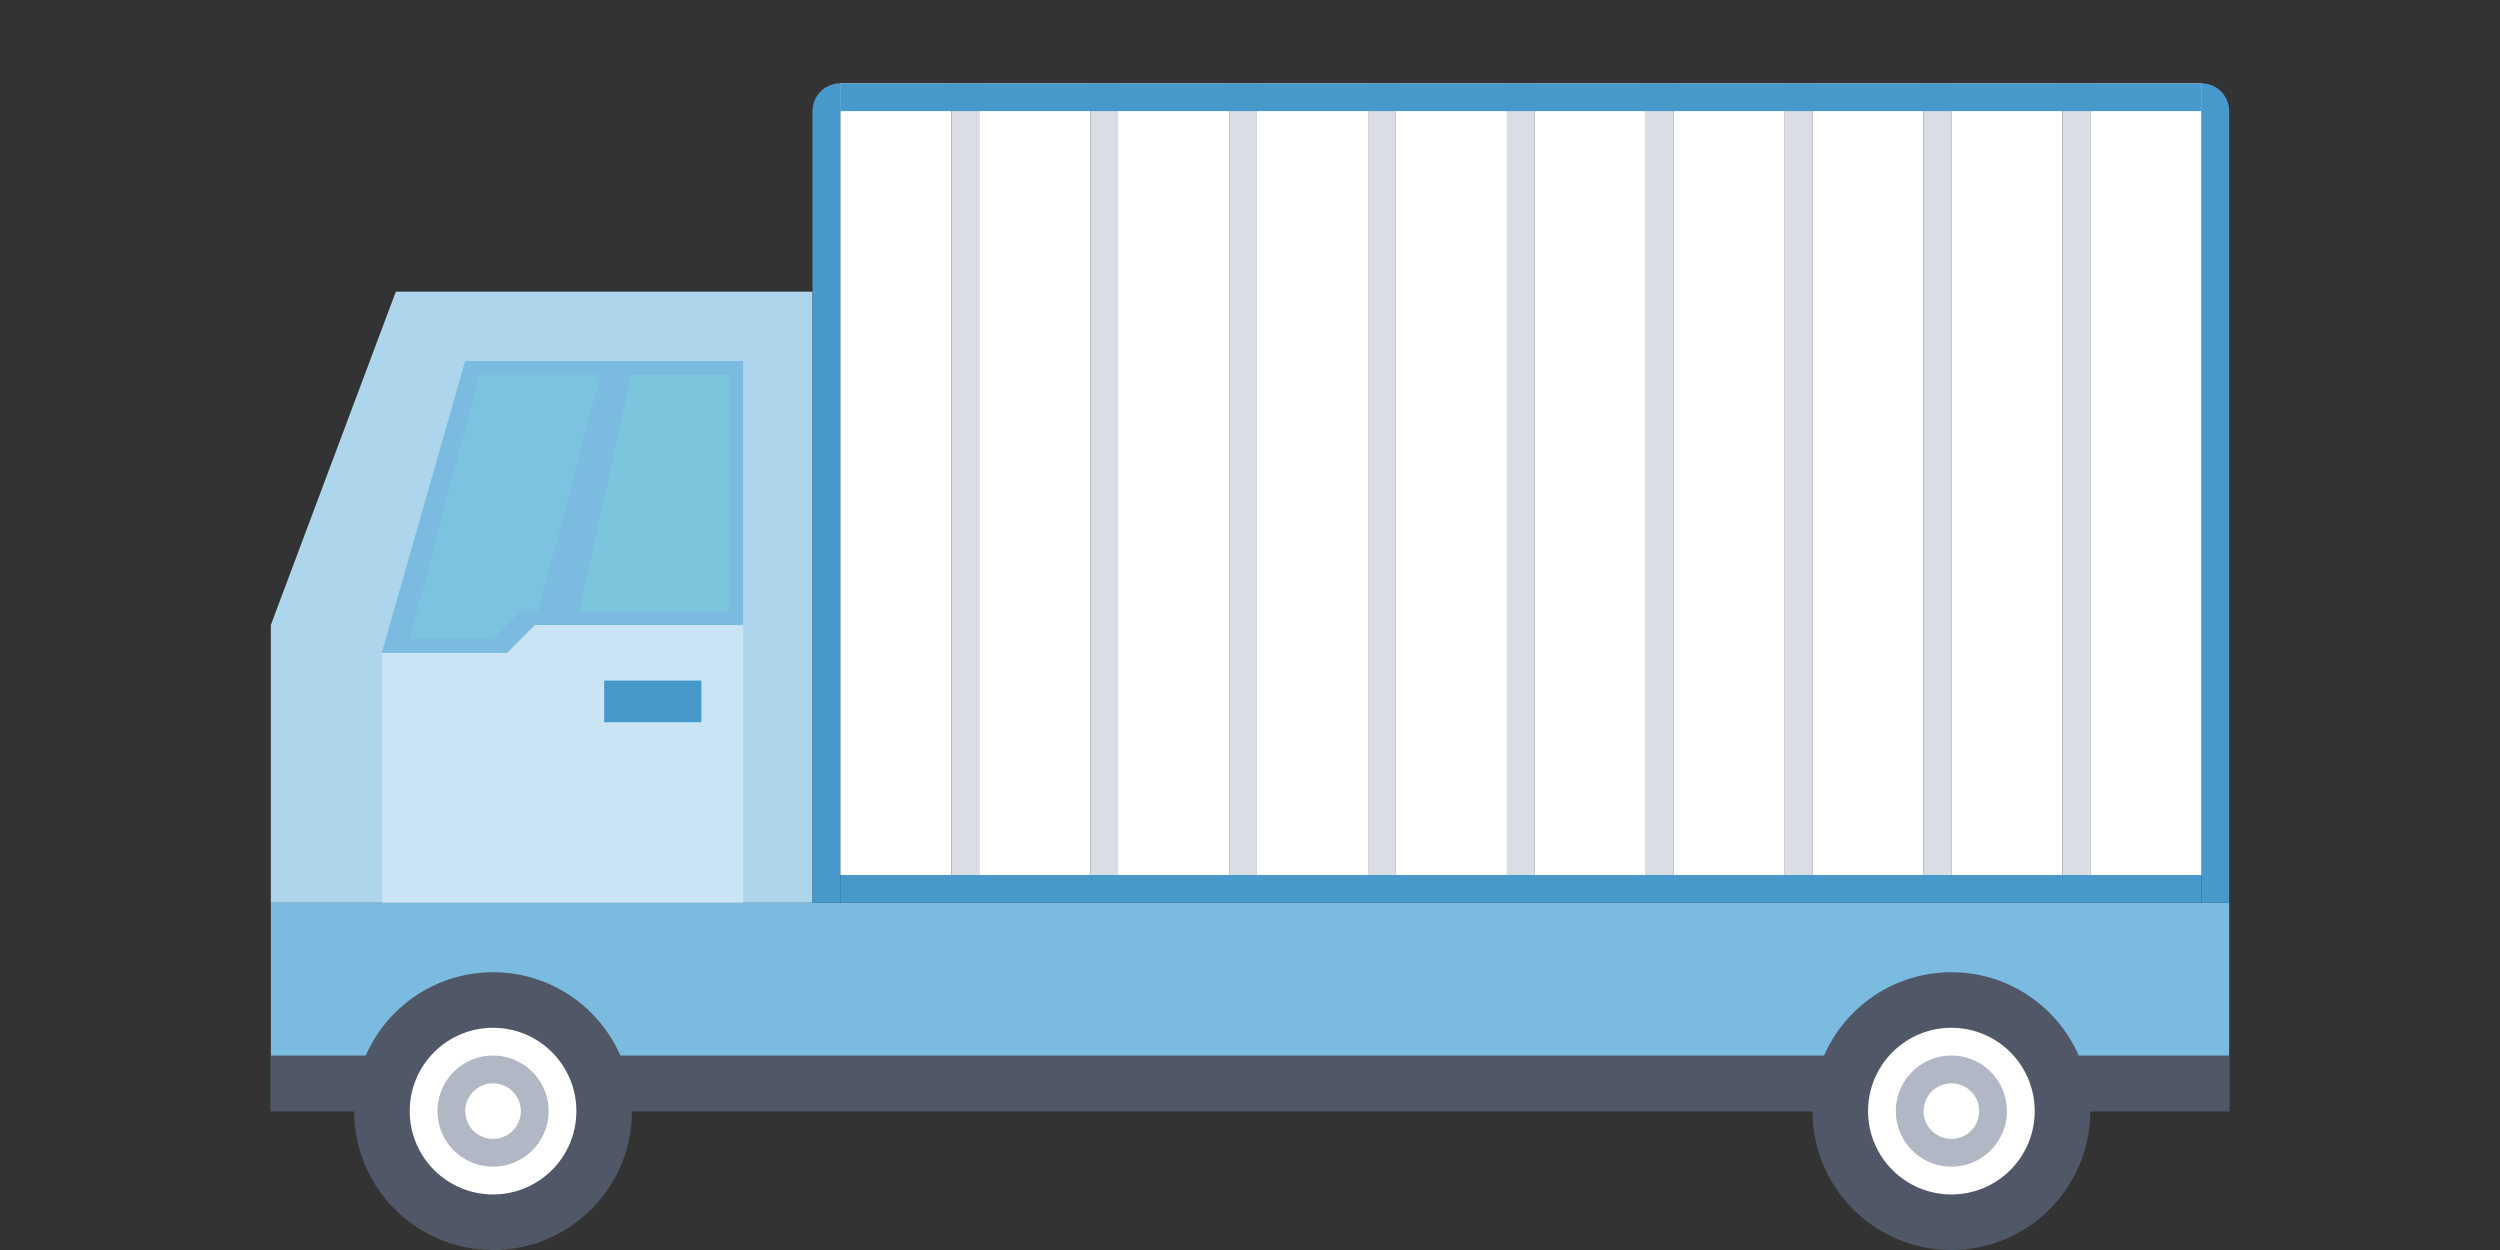
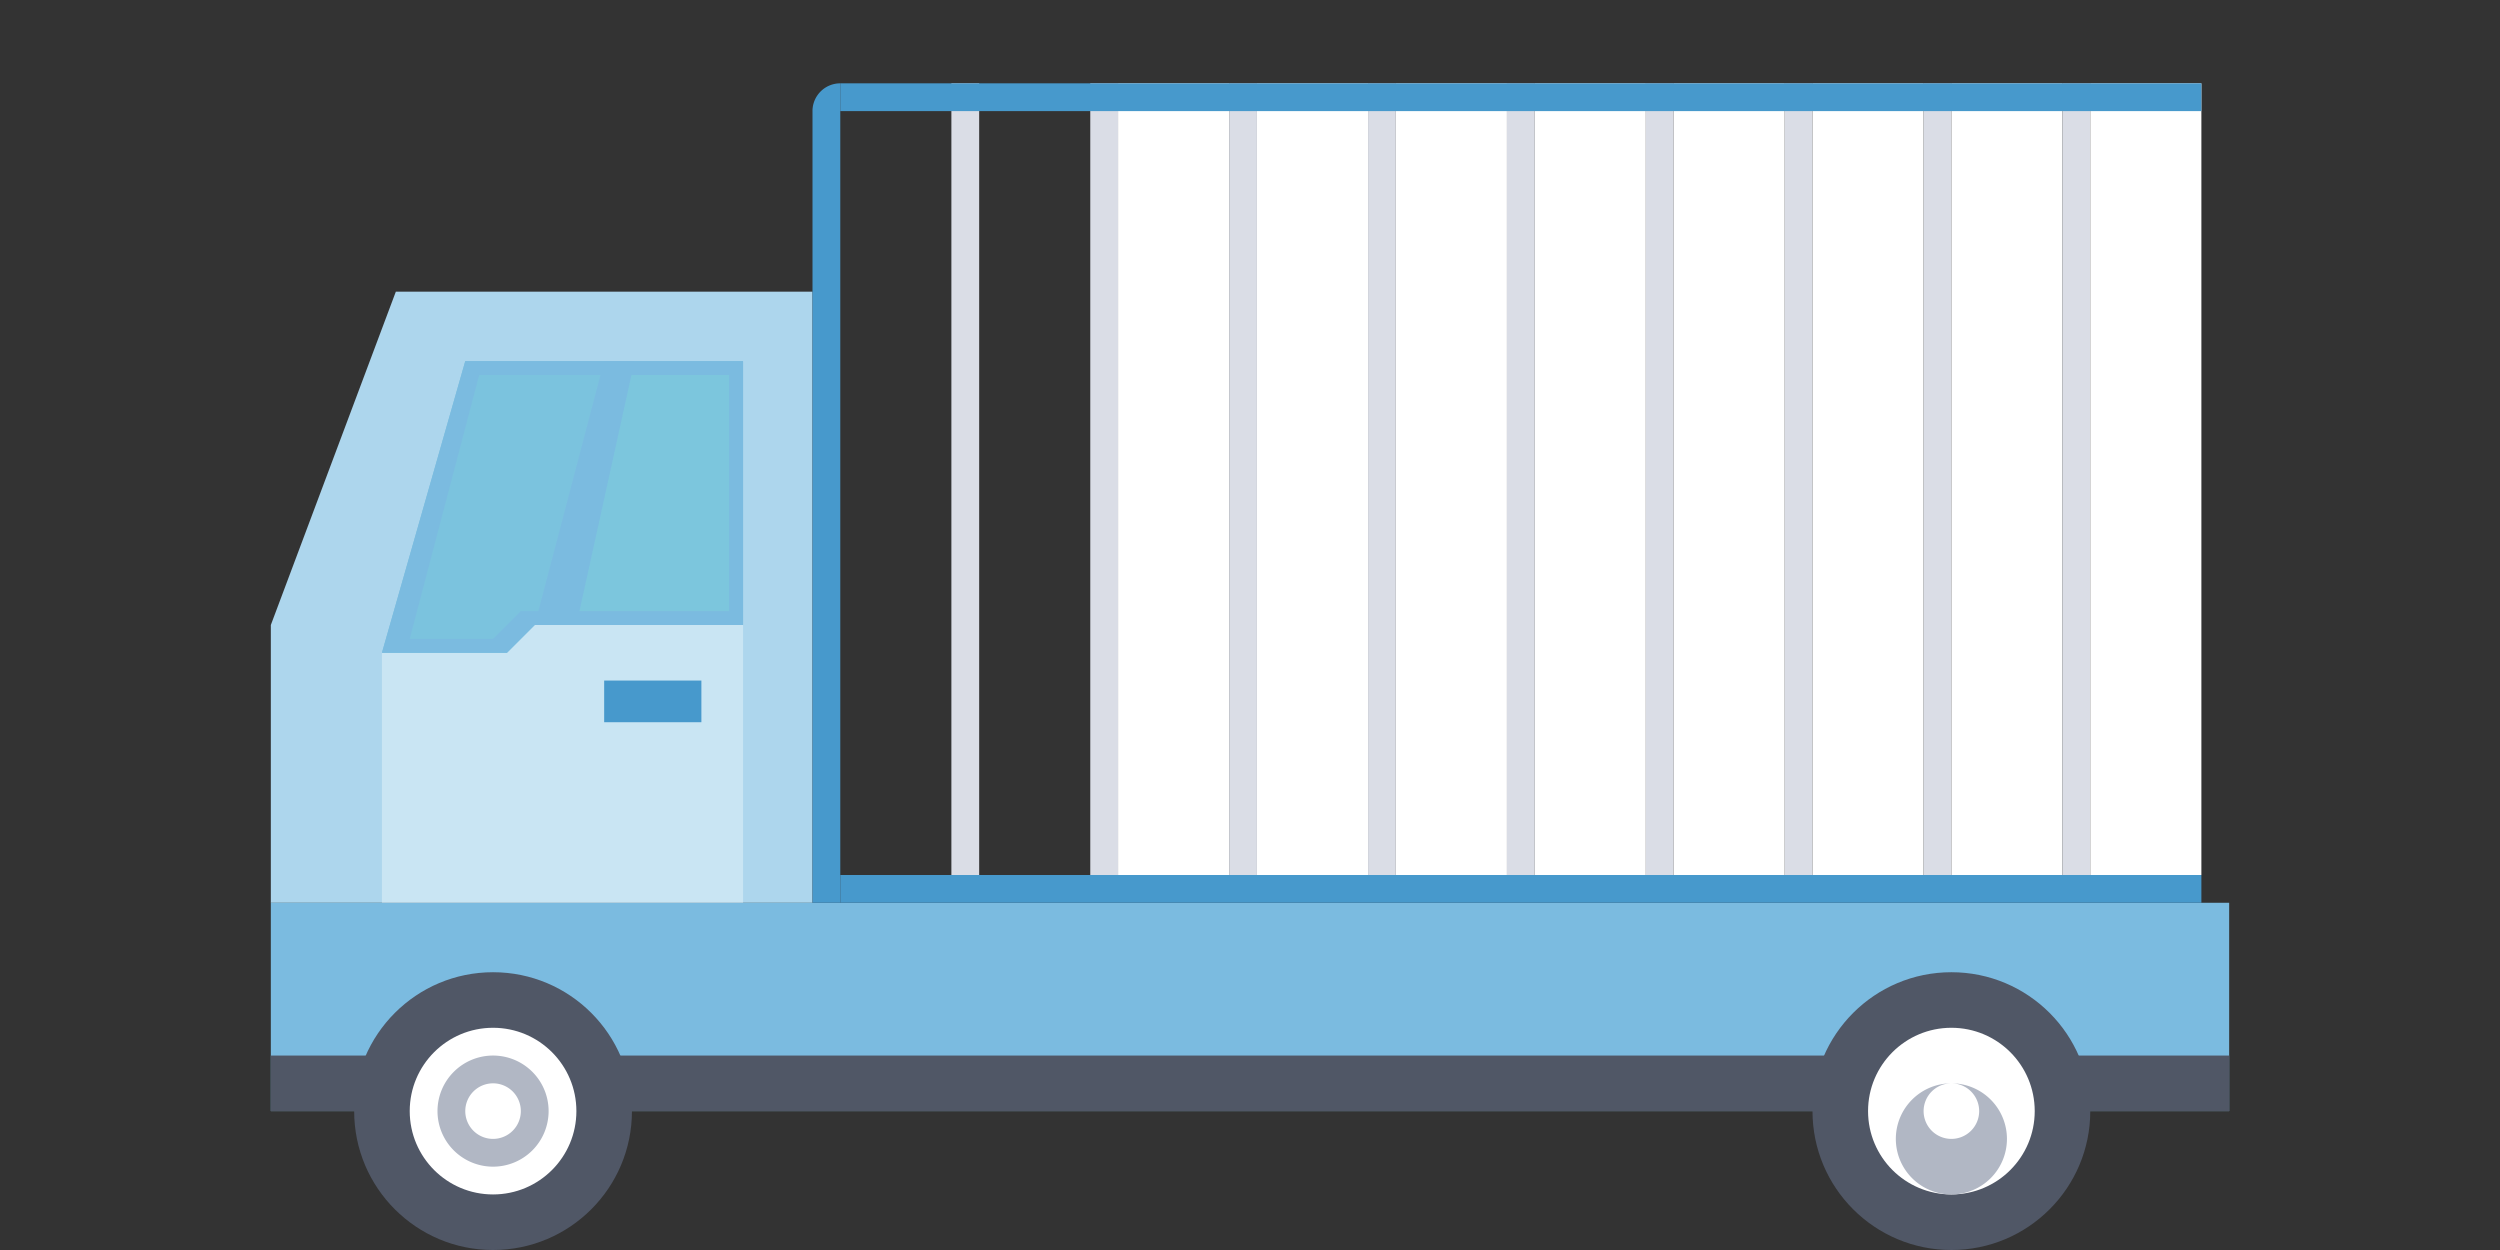
<svg xmlns="http://www.w3.org/2000/svg" viewBox="0 0 180 90">
  <rect x="0" y="0" width="180" height="90" fill="#333333" stroke="none" />
  <polygon points="58.5 21 58.5 65 19.5 65 19.5 45 28.5 21 58.5 21" fill="#add6ed" />
  <rect x="19.5" y="65" width="141" height="15" fill="#7bbbe0" />
  <rect x="19.5" y="76" width="141" height="4" fill="#505766" />
  <circle cx="35.5" cy="80" r="10" fill="#505766" />
  <circle cx="35.5" cy="80" r="6" fill="#fff" />
  <path d="M35.5,78a2,2,0,1,1-2,2,2,2,0,0,1,2-2m0-2a4,4,0,1,0,4,4,4,4,0,0,0-4-4Z" fill="#b1b7c4" />
  <circle cx="140.5" cy="80" r="10" fill="#505766" />
  <circle cx="140.5" cy="80" r="6" fill="#fff" />
-   <path d="M140.5,78a2,2,0,1,1-2,2,2,2,0,0,1,2-2m0-2a4,4,0,1,0,4,4,4,4,0,0,0-4-4Z" fill="#b1b7c4" />
-   <rect x="60.5" y="6" width="8" height="57" fill="#fff" />
+   <path d="M140.5,78a2,2,0,1,1-2,2,2,2,0,0,1,2-2a4,4,0,1,0,4,4,4,4,0,0,0-4-4Z" fill="#b1b7c4" />
  <path d="M60.5,65h-2V7.93A2,2,0,0,1,60.5,6h0Z" fill="#4799cc" />
-   <path d="M158.5,65h2V7.93a2,2,0,0,0-2-1.93h0Z" fill="#4799cc" />
  <rect x="68.5" y="6" width="2" height="57" fill="#dadde6" />
-   <rect x="70.5" y="6" width="8" height="57" fill="#fff" />
  <rect x="78.5" y="6" width="2" height="57" fill="#dadde6" />
  <rect x="80.5" y="6" width="8" height="57" fill="#fff" />
  <rect x="88.5" y="6" width="2" height="57" fill="#dadde6" />
  <rect x="90.5" y="6" width="8" height="57" fill="#fff" />
  <rect x="98.5" y="6" width="2" height="57" fill="#dadde6" />
  <rect x="100.5" y="6" width="8" height="57" fill="#fff" />
  <rect x="108.5" y="6" width="2" height="57" fill="#dadde6" />
  <rect x="110.5" y="6" width="8" height="57" fill="#fff" />
  <rect x="118.5" y="6" width="2" height="57" fill="#dadde6" />
  <rect x="120.5" y="6" width="8" height="57" fill="#fff" />
  <rect x="128.5" y="6" width="2" height="57" fill="#dadde6" />
  <rect x="130.5" y="6" width="8" height="57" fill="#fff" />
  <g opacity="0.5">
    <polygon points="53.5 45 53.5 65 27.5 65 27.5 47 28.5 45 53.5 45" fill="#e6f3fa" />
  </g>
  <polygon points="53.5 26 33.5 26 27.5 47 36.5 47 38.5 45 53.5 45 53.5 26" fill="#7bbbe0" />
  <g opacity="0.2">
    <polygon points="43.5 26 33.5 26 27.5 47 36.5 47 38.5 45 43.5 26" fill="#7ee0d7" />
  </g>
  <rect x="43.5" y="49" width="7" height="3" fill="#4799cc" />
  <g opacity="0.3">
    <polygon points="53.5 26.02 45.68 26.02 41.5 45 53.5 45 53.5 26.02" fill="#7ee0d7" />
  </g>
  <path d="M52.5,27V44h-15l-2,2h-6l5-19m-1-1-6,21h9l2-2h15V26Z" fill="#7bbbe0" />
  <rect x="138.5" y="6" width="2" height="57" fill="#dadde6" />
  <rect x="140.5" y="6" width="8" height="57" fill="#fff" />
  <rect x="148.5" y="6" width="2" height="57" fill="#dadde6" />
  <rect x="150.5" y="6" width="8" height="57" fill="#fff" />
  <rect x="60.5" y="63" width="98" height="2" fill="#4799cc" />
  <rect x="60.5" y="6" width="98" height="2" fill="#4799cc" />
</svg>